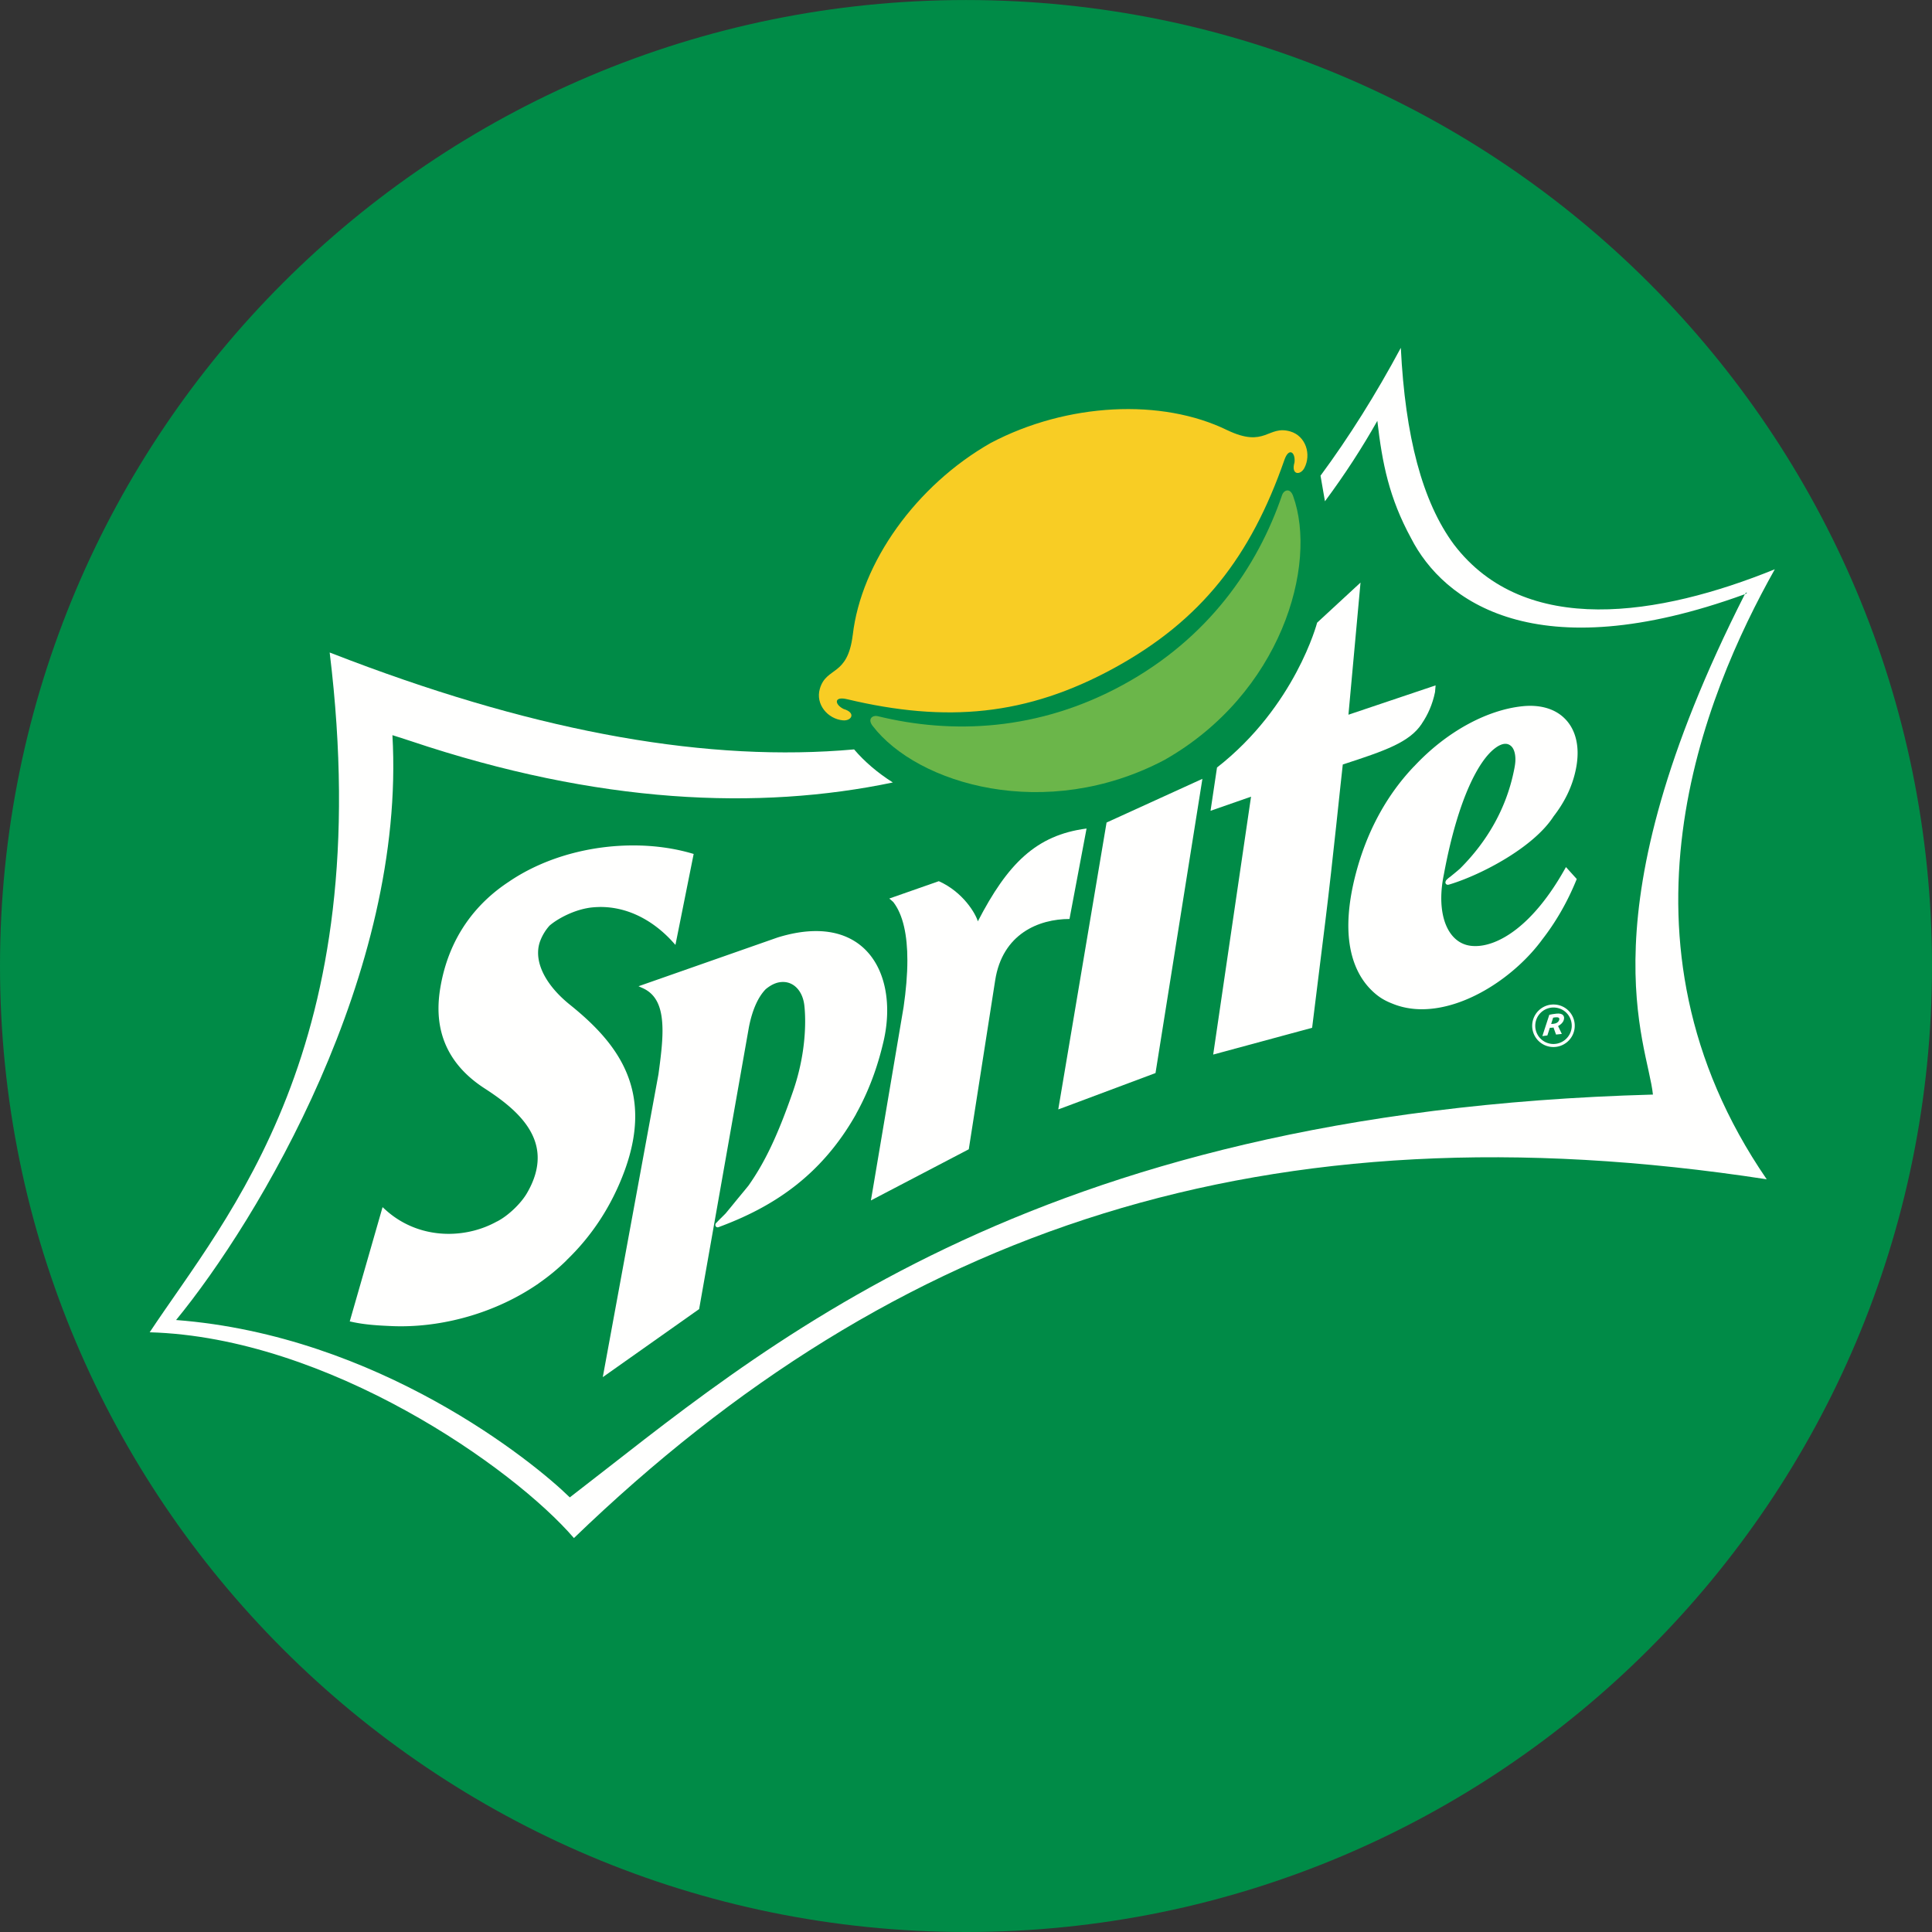
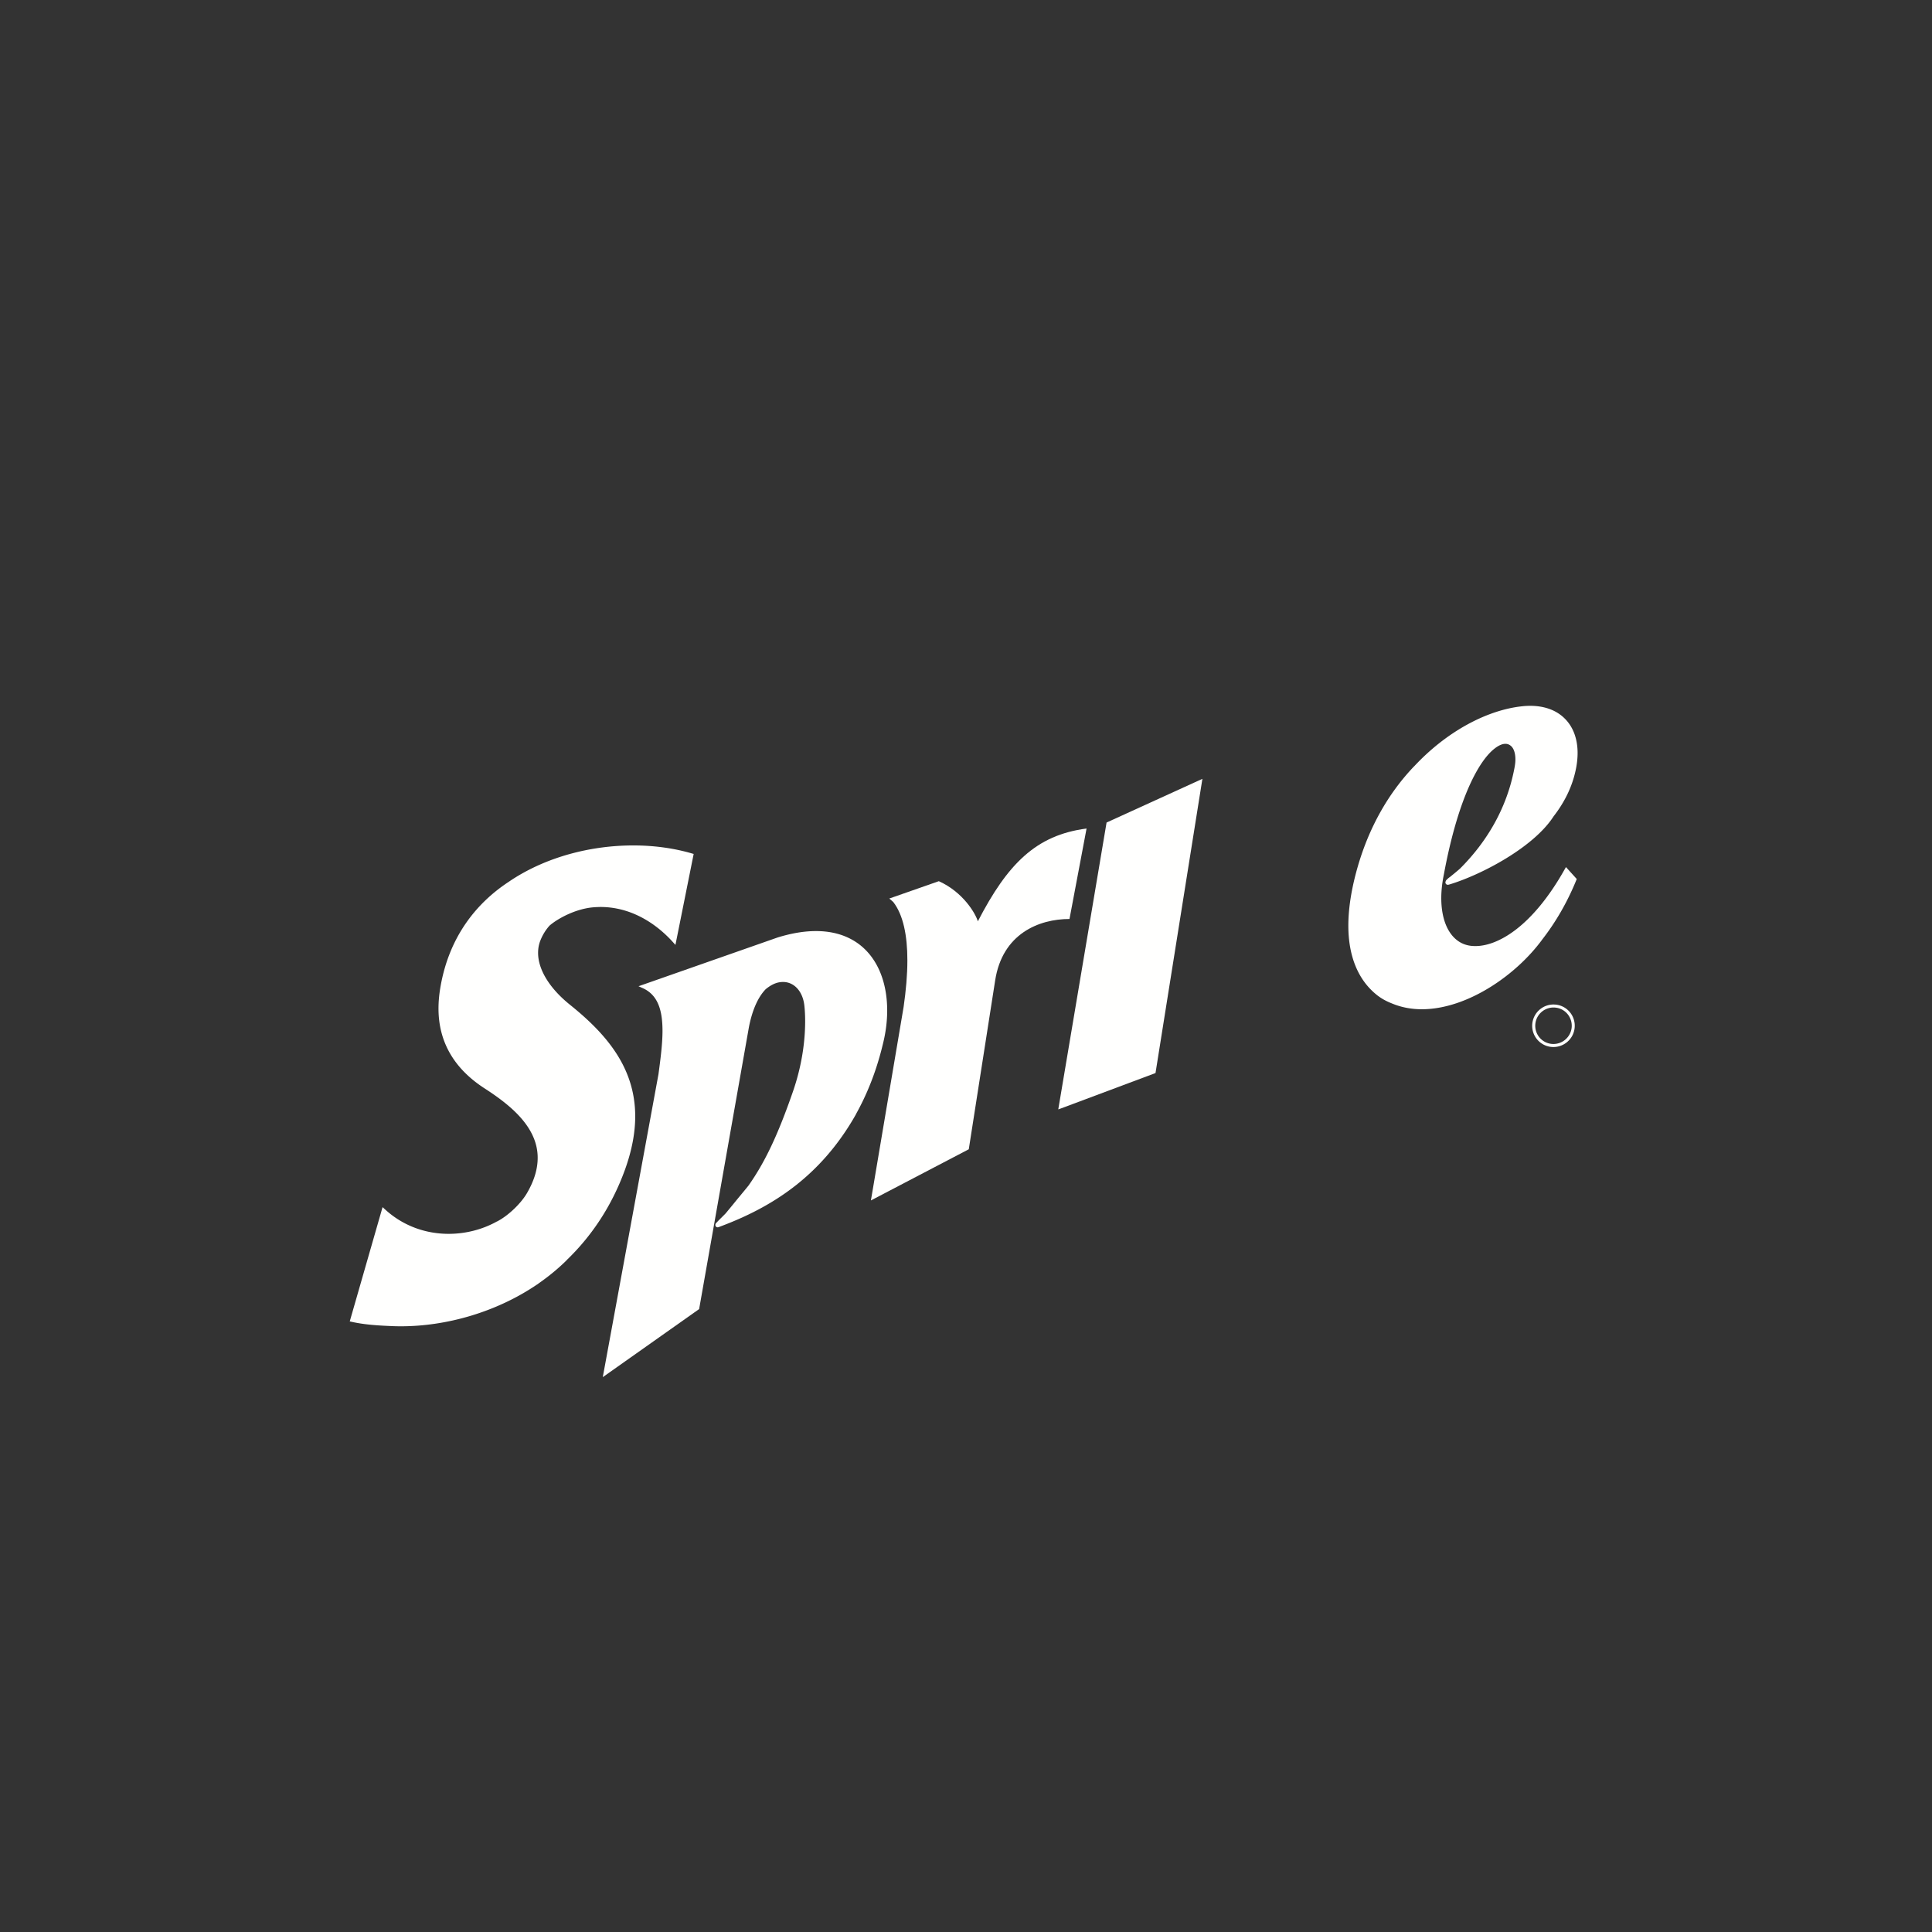
<svg xmlns="http://www.w3.org/2000/svg" width="621" height="621" viewBox="0 0 621 621">
  <rect x="0" y="0" width="621" height="621" fill="#333333" stroke="none" />
  <title>sprite</title>
  <g fill-rule="nonzero" fill="none">
-     <path d="M621 310.516C621 139.024 481.968.008 310.5.008 139.008.008 0 139.024 0 310.516 0 481.991 139.008 621 310.5 621 481.968 621 621 481.991 621 310.516" fill="#008B47" />
-     <path d="M457.008 232.628l-.016-.008c1.958-2.874 3.455-6.202 4.267-10.159l.183-2.158-28.017 9.427 3.885-42.475-13.949 12.89s-6.982 26.878-32.181 46.559l-2.078 13.909 13.017-4.538-12.165 82.895 31.798-8.607 4.299-34.664c2.301-18.566 5.095-46.241 5.557-49.967 13.511-4.403 21.456-7.102 25.397-13.105M500.231 325.818c-.876.103-1.592.215-2.237.358l-2.237 6.855 1.608-.207.796-2.46c.255-.016.517-.008.78-.032.08-.016.302-.048.39-.08l.828 2.285 1.855-.207-1.202-2.524c.963-.565 1.56-1.107 1.823-1.943.398-1.218-.223-2.309-2.404-2.046m.94 2.014c-.255.78-.995 1.162-1.895 1.258-.223.032-.462.032-.685.04l.629-2.014c.287-.072.589-.096.868-.127.812-.08 1.298.191 1.083.844" fill="#FFFFFE" />
    <path d="M507.086 242.055c0-4.602-1.441-8.415-4.108-11.067-2.643-2.667-6.489-4.116-11.146-4.116-.82 0-1.672.048-2.54.143-10.812 1.123-23.893 7.667-34.752 19.315l-.016-.008c-9.474 9.928-15.445 21.958-18.741 34.545-1.68 6.425-2.381 11.918-2.389 16.624 0 10.199 3.344 16.663 7.229 20.573 2.078 2.102 4.037 3.4 6.847 4.498 3.041 1.266 6.282 1.839 9.586 1.839 14.442-.024 30.142-10.828 38.574-22.292.008-.008.016-.008.024-.024l-.008-.008c4.244-5.438 8.033-11.839 11.027-19.195l.135-.35-3.463-3.829-.414.725c-10.334 18.391-21.448 24.689-28.717 24.665-.581 0-1.131-.032-1.664-.112-5.557-.788-9.251-6.353-9.283-15.238 0-2.388.271-4.984.852-7.778 4.578-24.617 11.313-36.528 16.289-40.357 1.33-1.043 2.524-1.529 3.471-1.521.669 0 1.25.215 1.807.701.812.693 1.417 2.189 1.409 4.323.008 1.083-.199 2.317-.494 3.702-2.436 11.902-8.415 22.499-17.285 31.36-.725.677-3.169 2.643-3.216 2.683 0 0-.326.223-.661.502-.326.366-.74.525-.836 1.258-.024.159.064.422.231.565.167.175.406.215.549.215.358-.024.565-.135.876-.215 9.96-3.073 26.695-11.783 33.128-21.807 3.384-4.363 6.003-9.411 7.157-15.191.366-1.799.541-3.511.541-5.127M499.961 322.904c-3.774-.342-7.078 2.428-7.444 6.186-.342 3.766 2.42 7.086 6.194 7.428 3.758.326 7.094-2.436 7.428-6.202.342-3.758-2.42-7.078-6.178-7.412m-1.162 12.643c-3.224-.295-5.589-3.137-5.302-6.361.294-3.24 3.153-5.605 6.377-5.318 3.224.279 5.589 3.121 5.31 6.369-.31 3.216-3.161 5.589-6.385 5.31M204.174 358.803c0-15.915-9.642-26.727-20.939-35.819-6.759-5.43-10.286-11.48-10.278-16.719 0-1.401.247-2.763.772-4.053.725-1.807 1.712-3.352 2.898-4.681 2.412-2.118 8.32-5.494 14.347-5.915.589-.048 1.17-.064 1.736-.08.096-.008.199-.008.263-.008 11.409 0 19.49 7.006 23.367 11.345l.764.844 1.322-6.584 4.538-22.651-.501-.143c-5.788-1.704-12.245-2.595-18.909-2.595-13.566 0-28.049 3.646-39.712 11.473-.032.024-.032.024-.103.08-10.676 6.942-19.546 17.977-22.237 34.37-.366 2.229-.557 4.379-.557 6.457-.008 10.652 4.92 19.323 14.84 25.732 8.24 5.318 17.07 12.404 17.038 22.324 0 3.36-.987 7.094-3.408 11.266-1.887 3.296-5.987 7.285-9.641 9.164-.048.008-.143.048-.215.096-4.53 2.492-9.888 3.885-15.342 3.885-7.221 0-14.601-2.436-20.565-7.962l-.685-.621-10.549 36.727.581.127c4.22.948 8.71 1.202 12.914 1.377.971.048 1.966.064 2.962.064 14.45 0 30.525-4.435 43.781-13.447.008-.016.024-.016.032-.024 0 0 .024 0 .032-.008a.292.292 0 0 0 .135-.08c.04-.032.016-.024.08-.064.056-.048.135-.103.239-.191 3.185-2.213 6.194-4.681 8.989-7.436l-.024-.016c8.009-7.691 14.49-17.364 18.71-28.964 2.301-6.353 3.328-12.07 3.328-17.269" fill="#FFFFFE" />
    <path d="M283.98 334.783c.788-3.368 1.186-6.736 1.186-9.984 0-6.863-1.775-13.224-5.549-17.905-3.774-4.689-9.546-7.619-17.316-7.619-3.678 0-7.802.645-12.388 2.07l-44.672 15.66 1.306.589c4.92 2.182 6.385 7.094 6.401 13.678 0 4.212-.621 9.02-1.298 14.02l-17.898 97.362 30.97-21.878 15.987-90.539c1.178-6.091 3.2-10.024 5.414-12.285 2.333-1.927 4.148-2.309 5.533-2.317.135 0 .263 0 .374.008 3.296.175 5.931 2.978 6.489 7.364.103.836.279 2.667.279 5.263 0 5.119-.677 13.2-3.901 22.523-4.872 14.084-9.068 22.881-14.363 30.365 0 .016 0 .016-.024.016-.064.103-1.807 2.221-3.567 4.339-.86 1.059-1.728 2.126-2.373 2.906-.326.39-.597.717-.78.947-.096.119-.175.207-.223.263-.024.032-.048.048-.056.064a.452.452 0 0 0-.096.143c-.645.709-1.887 1.863-2.842 2.882-.287.358-.541.358-.645.987 0 .143.032.247.072.342.04.231.446.494.661.446.35-.016.486-.119.74-.215 16.13-6.027 32.22-15.684 43.773-36.185l-.024-.008c5.024-9.012 7.476-17.483 8.829-23.303" fill="#FFFFFE" />
    <path d="M349.249 266.313c-16.241 2.11-25.389 11.361-34.943 29.832-.732-2.516-4.745-9.411-12.539-12.906l-15.923 5.573 1.266 1.107c3.2 4.092 4.554 10.796 4.546 18.765 0 4.657-.454 9.737-1.21 14.976-.342 2.006-2.842 16.839-5.271 31.154-2.412 14.307-4.745 28.128-4.745 28.128l-.502 2.914 31.464-16.449 8.479-54.258c2.317-15.039 14.076-19.761 23.893-19.761l5.486-29.076M340.157 356.589l.9-.318 30.357-11.361 15.071-94.567-30.803 14.044-15.525 92.203" fill="#FFFFFE" />
-     <path d="M570.476 182.98c-37.037 15.031-80.244 22.046-103.142-7.962-10.175-13.734-15.668-34.8-17.07-63.215-8.041 14.976-16.64 28.677-25.811 41.097l1.425 8.224c6.457-8.686 12.07-17.396 16.839-25.859 1.576 13.726 3.798 24.776 10.836 37.722 10.326 20.23 40.078 42.459 107.29 18.009.494-.931 1.17-.422 0 0-52.395 103.181-31.209 144.319-29.545 160.831-202.127 5.549-287.563 82.903-348.15 129.478-11.68-11.473-61.606-52.021-126.549-57.013 26.424-32.236 73.907-111.469 69.536-187.988 1.943.629 3.885 1.218 5.796 1.863 60.476 20.31 111.963 22.348 155.051 13.344-4.849-3.073-9.06-6.656-12.452-10.629-46.44 4.172-100.069-5.207-161.97-28.622-2.189-.828-4.387-1.672-6.592-2.524C121.493 336.98 72.96 390.689 48.112 428.235c57.22 1.616 116.883 43.47 136.365 66.144 103.452-99.79 222.644-140.012 383.396-115.323-52.785-76.9-20.127-155.6 2.603-196.077" fill="#FFFFFE" />
-     <path d="M412.129 159.04c-7.938 23.288-23.773 46.105-51.097 61.049-27.316 14.944-55.07 15.963-78.963 10.095-1.385-.358-3.416.74-1.584 3.137 14.41 18.805 55.699 31.042 93.787 10.963 37.443-21.241 49.433-62.602 41.36-84.886-1.027-2.826-3.049-1.72-3.503-.358" fill="#6BB64A" />
-     <path d="M414.724 138.674c-7.213-2.11-7.985 5.462-20.222-.398v.008c-21.074-10.326-51.527-8.813-75.993 4.06-24.036 13.654-41.734 38.494-44.41 61.789h-.008c-1.672 13.479-8.455 10.032-10.565 17.245-1.481 5.032 2.556 9.745 7.452 10.167 2.731.231 4.283-2.436.199-3.647-2.93-1.425-3.248-4.188 1.059-3.161 31.95 7.627 57.769 5.366 85.873-10 28.104-15.382 43.924-35.899 54.736-66.909 1.449-4.172 3.623-2.428 3.24.812-1.186 4.084 1.887 4.228 3.177 1.791 2.293-4.347.494-10.286-4.538-11.759" fill="#F8CD24" />
  </g>
</svg>